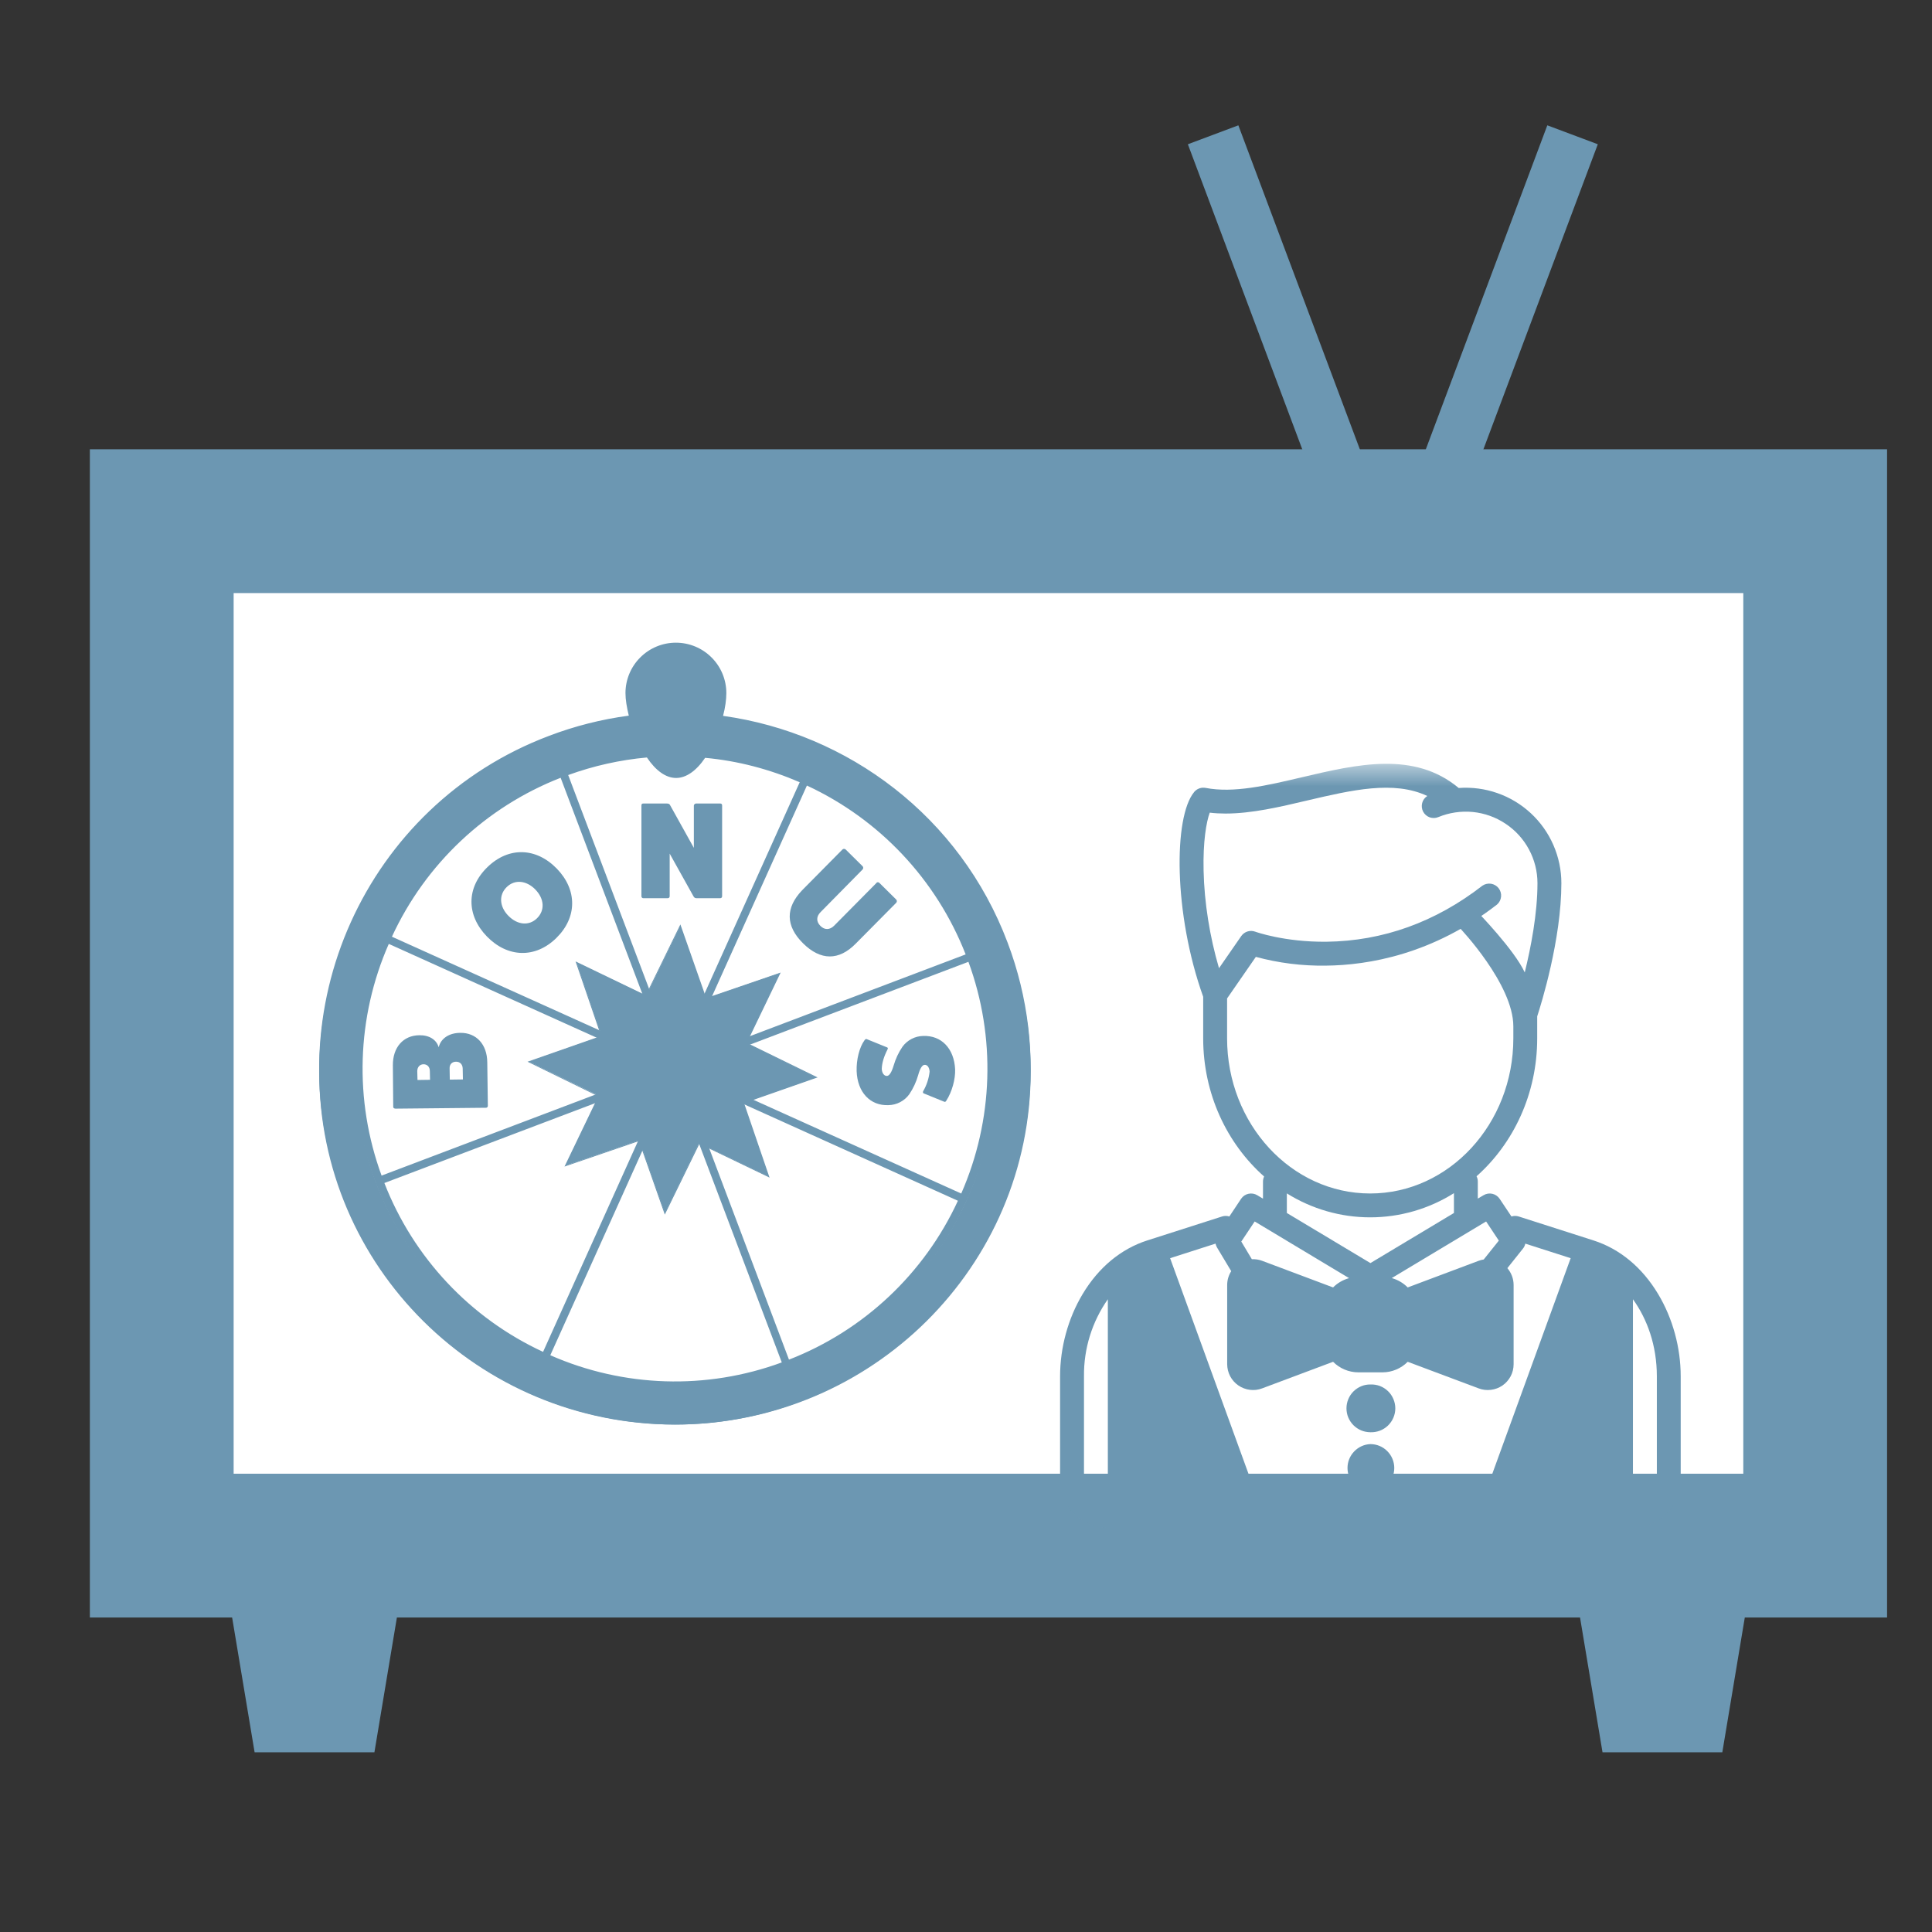
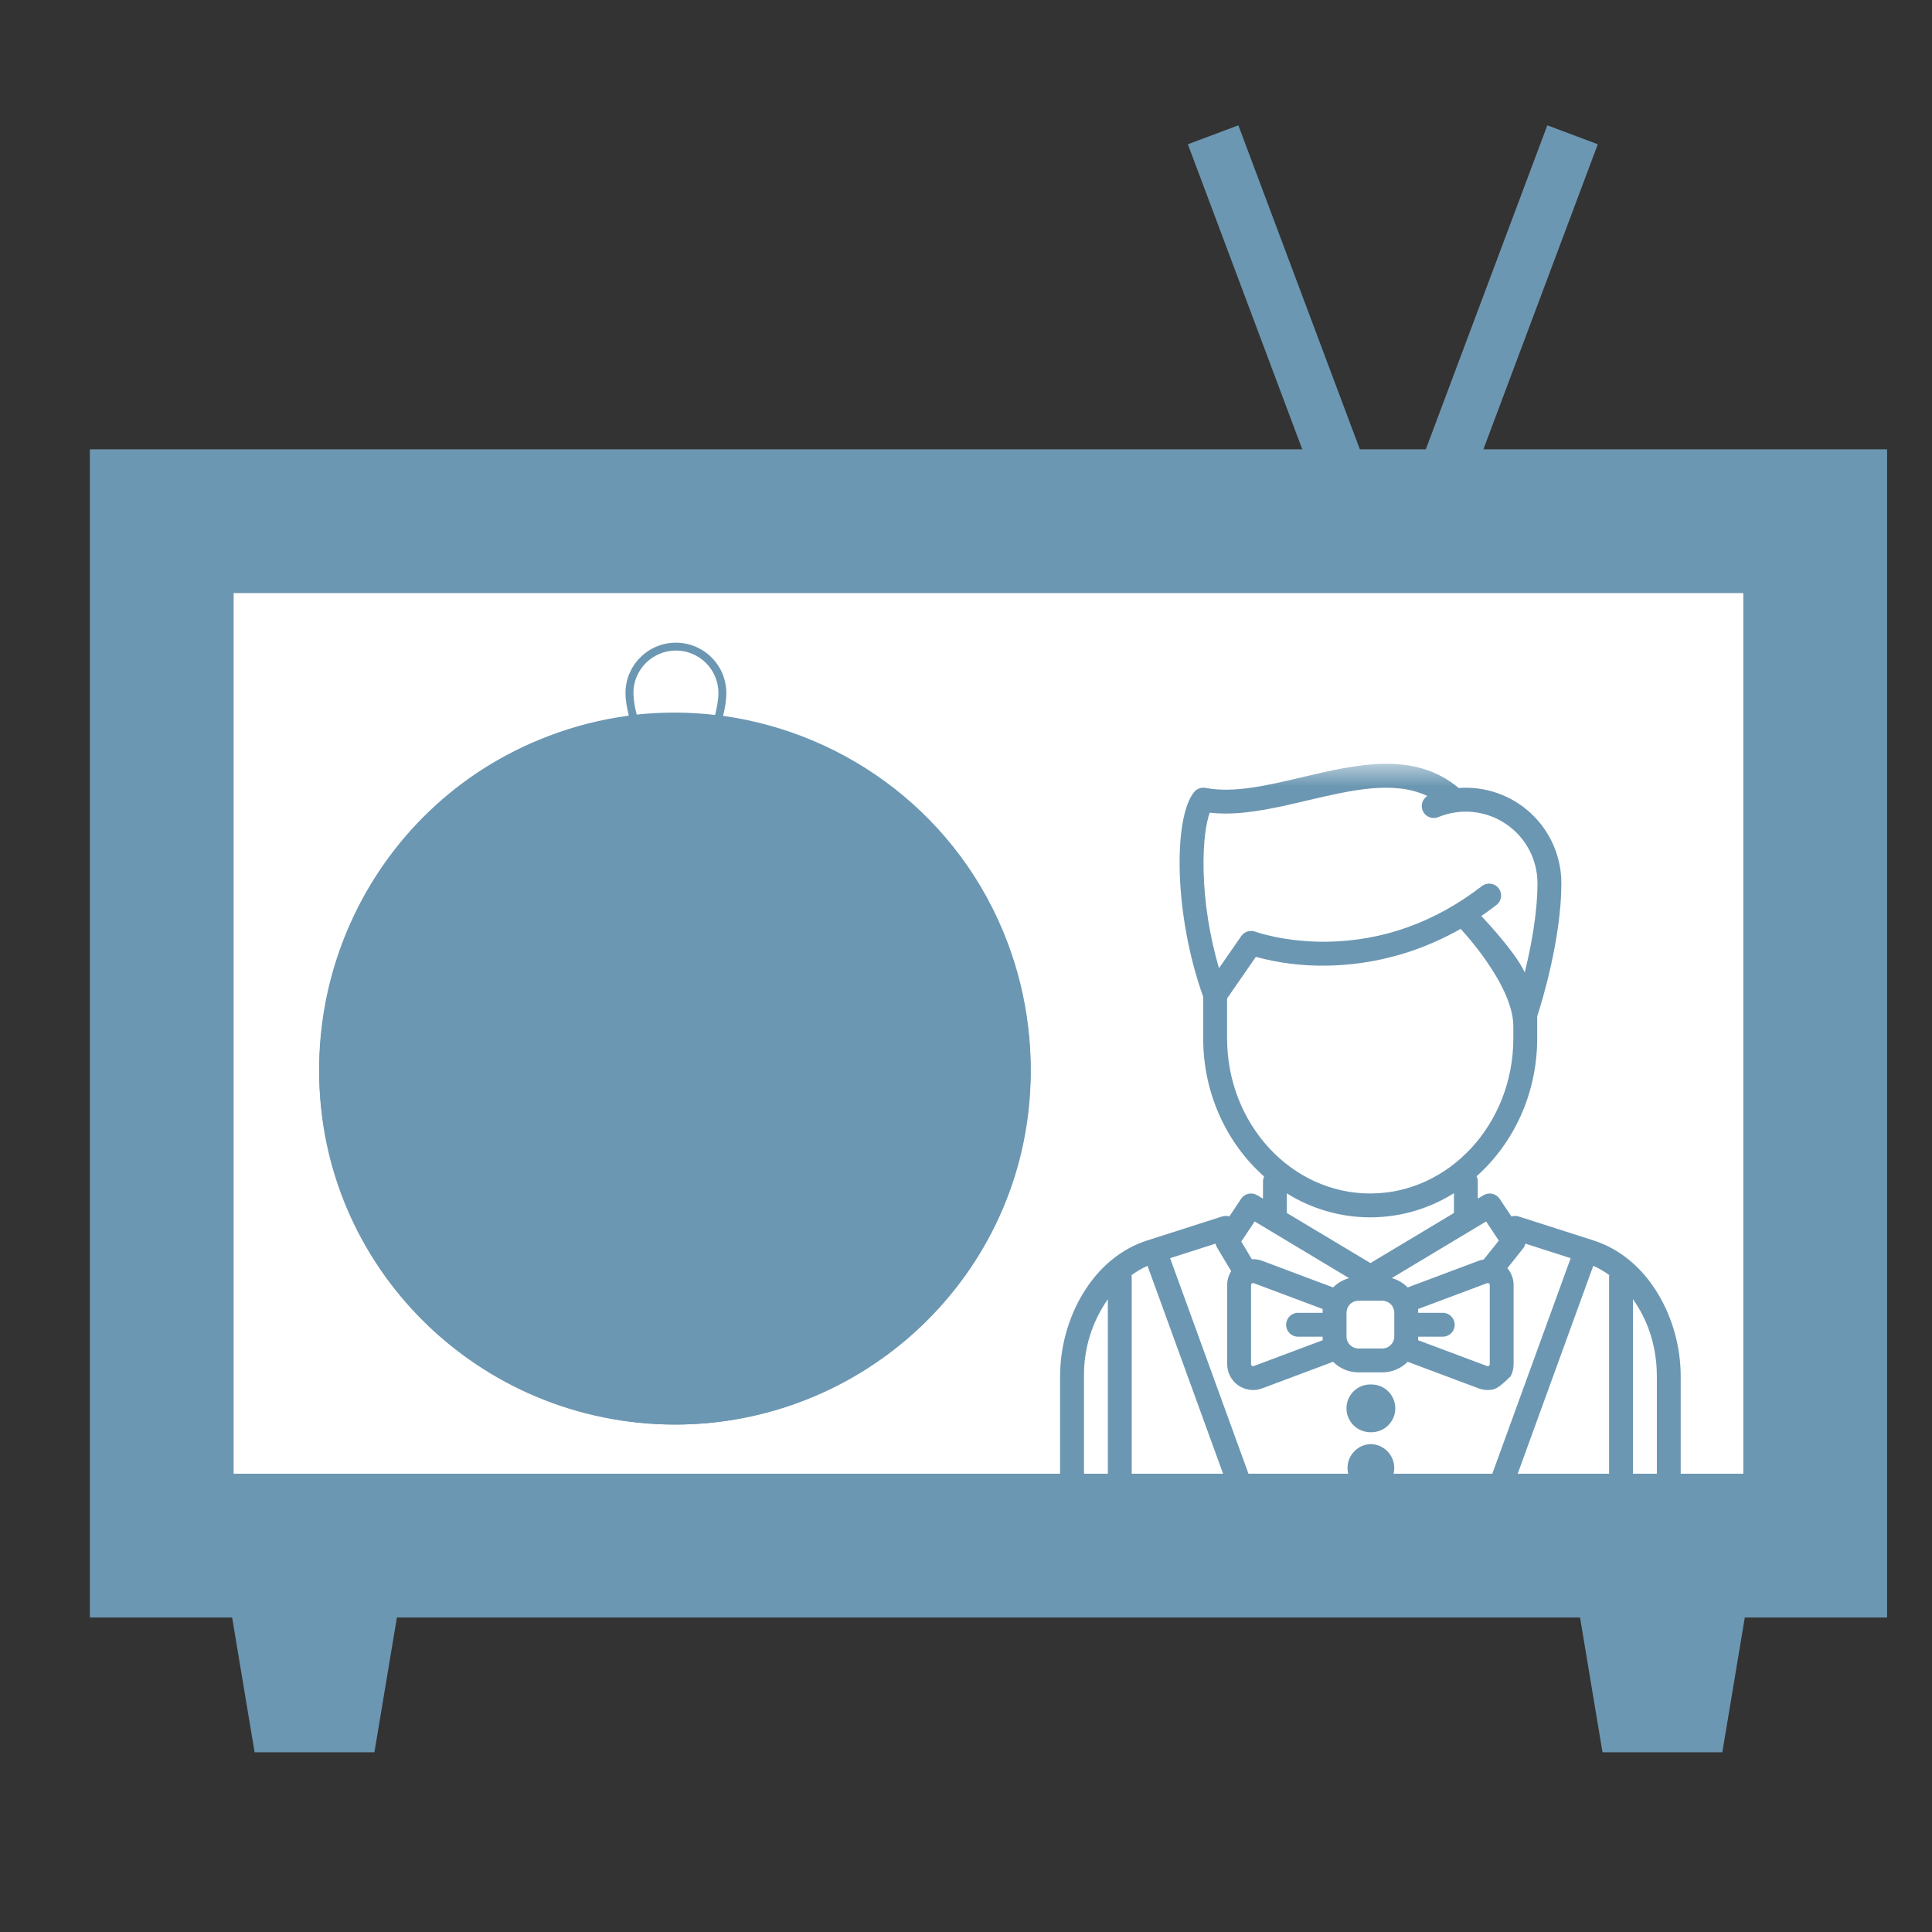
<svg xmlns="http://www.w3.org/2000/svg" width="43" height="43" viewBox="0 0 43 43" fill="none">
  <rect x="0" y="0" width="43" height="43" fill="#333333" stroke="none" />
  <path d="M5.708 35.6L6.175 38.4H7.825L8.292 35.6H5.708ZM35.708 35.6L36.175 38.4H37.825L38.292 35.6H35.708Z" fill="#6C97B2" stroke="#6C97B2" stroke-width="1.2" />
  <path d="M35 3L32 11H30L27 3" stroke="#6C97B2" stroke-width="1.2" />
  <path d="M2.6 10.6H41.4V35.4H2.6V10.6Z" fill="#6C97B2" stroke="#6C97B2" stroke-width="1.2" />
  <path d="M4.6 12.6H39.4V33.4H4.6V12.6Z" fill="white" stroke="#6C97B2" stroke-width="1.2" />
  <mask id="mask0_88_1336" style="mask-type:luminance" maskUnits="userSpaceOnUse" x="22" y="17" width="17" height="17">
    <path d="M39 17H22V34H39V17Z" fill="white" />
  </mask>
  <g mask="url(#mask0_88_1336)">
-     <path d="M27.65 30.813V28.222L29.5 29.085V29.949L27.65 30.813ZM29.82 28.866H31.182V30.079H29.82V28.866ZM24.883 28.294V32.92H27.658L25.778 27.924L24.883 28.294ZM36.324 28.294V32.92H33.55L35.43 27.924L36.324 28.294ZM33.228 30.813V28.222L31.378 29.085V29.949L33.228 30.813Z" fill="#6C97B2" />
-     <path d="M24.094 28.805C24.45 28.209 24.949 27.795 25.537 27.607L27.199 27.075C27.252 27.058 27.309 27.058 27.361 27.075L27.623 26.681C27.661 26.624 27.72 26.584 27.786 26.57C27.853 26.555 27.923 26.566 27.981 26.601L28.11 26.678V26.298C28.11 26.257 28.12 26.218 28.135 26.185C27.308 25.453 26.779 24.346 26.779 23.11V22.185C26.114 20.325 26.121 18.185 26.575 17.632L26.578 17.628L26.58 17.625C26.585 17.62 26.59 17.614 26.595 17.609L26.605 17.599L26.615 17.592C26.619 17.589 26.624 17.585 26.628 17.582L26.635 17.576C26.64 17.573 26.645 17.57 26.65 17.567L26.657 17.563C26.662 17.561 26.667 17.558 26.672 17.556L26.68 17.552L26.694 17.547L26.704 17.543C26.713 17.541 26.721 17.538 26.73 17.537L26.741 17.535L26.756 17.533H26.768L26.781 17.532H26.797L26.807 17.533L26.831 17.536H26.833C27.453 17.657 28.193 17.484 28.973 17.3C30.204 17.01 31.476 16.711 32.466 17.538C32.758 17.517 33.051 17.555 33.327 17.652C33.603 17.748 33.856 17.901 34.07 18.099C34.285 18.298 34.456 18.539 34.573 18.807C34.69 19.075 34.751 19.364 34.751 19.656C34.751 20.908 34.301 22.352 34.213 22.621V23.11C34.213 24.343 33.687 25.448 32.863 26.18C32.882 26.216 32.891 26.257 32.891 26.297V26.677L33.02 26.601C33.079 26.566 33.148 26.555 33.215 26.57C33.281 26.585 33.339 26.625 33.377 26.681L33.64 27.075C33.693 27.058 33.75 27.058 33.802 27.075L35.463 27.607C36.052 27.795 36.551 28.209 36.907 28.805C37.229 29.343 37.407 29.992 37.407 30.632V32.937C37.407 33.523 36.93 34 36.344 34H24.657C24.375 34 24.105 33.888 23.906 33.688C23.707 33.489 23.595 33.219 23.594 32.937V30.632C23.594 29.992 23.772 29.343 24.094 28.805ZM32.971 33.469L34.958 28.003L33.948 27.679C33.94 27.72 33.922 27.759 33.895 27.791L33.549 28.225C33.637 28.328 33.688 28.461 33.688 28.6V30.363C33.688 30.456 33.666 30.548 33.623 30.63C33.579 30.712 33.517 30.783 33.441 30.836C33.364 30.889 33.276 30.922 33.184 30.933C33.092 30.945 32.998 30.934 32.911 30.901L31.331 30.309C31.257 30.384 31.169 30.443 31.072 30.483C30.975 30.524 30.871 30.544 30.766 30.544H30.235C30.015 30.544 29.815 30.454 29.67 30.309L28.09 30.901C28.003 30.934 27.91 30.945 27.818 30.933C27.726 30.921 27.638 30.888 27.561 30.835C27.485 30.782 27.423 30.712 27.379 30.63C27.336 30.547 27.314 30.456 27.313 30.363V28.6C27.313 28.49 27.345 28.383 27.403 28.292L27.085 27.762C27.07 27.736 27.06 27.708 27.054 27.679L26.043 28.003L28.03 33.469H32.971ZM35.816 28.379C35.706 28.298 35.587 28.229 35.461 28.173L33.536 33.469H35.813V28.422C35.813 28.408 35.814 28.393 35.816 28.379ZM31.563 29.216V29.219H32.094C32.13 29.217 32.167 29.222 32.201 29.235C32.235 29.247 32.266 29.266 32.293 29.291C32.319 29.316 32.34 29.346 32.355 29.379C32.369 29.413 32.377 29.448 32.377 29.485C32.377 29.521 32.369 29.557 32.355 29.59C32.34 29.624 32.319 29.654 32.293 29.678C32.266 29.703 32.235 29.723 32.201 29.735C32.167 29.747 32.13 29.752 32.094 29.75H31.563V29.829L33.097 30.404C33.104 30.407 33.111 30.408 33.118 30.407C33.125 30.406 33.132 30.403 33.137 30.399C33.143 30.395 33.148 30.39 33.152 30.384C33.156 30.378 33.157 30.37 33.157 30.363V28.6C33.157 28.593 33.156 28.586 33.152 28.58C33.148 28.573 33.143 28.568 33.137 28.564C33.132 28.56 33.125 28.557 33.118 28.557C33.111 28.556 33.104 28.557 33.097 28.559L31.563 29.134V29.216ZM30.766 28.95H30.235C30.165 28.95 30.097 28.978 30.047 29.028C29.997 29.078 29.969 29.146 29.969 29.216V29.747C29.969 29.893 30.089 30.013 30.235 30.013H30.766C30.913 30.013 31.032 29.893 31.032 29.747V29.216C31.032 29.146 31.004 29.078 30.954 29.028C30.904 28.978 30.837 28.95 30.766 28.95ZM27.904 28.559C27.898 28.557 27.891 28.556 27.884 28.557C27.877 28.557 27.87 28.56 27.864 28.564C27.858 28.568 27.853 28.573 27.849 28.58C27.846 28.586 27.844 28.593 27.844 28.6V30.363C27.844 30.378 27.851 30.39 27.864 30.399C27.876 30.408 27.889 30.409 27.904 30.404L29.438 29.829V29.75H28.907C28.871 29.752 28.835 29.747 28.8 29.735C28.766 29.723 28.735 29.703 28.709 29.678C28.682 29.654 28.661 29.624 28.647 29.59C28.632 29.557 28.625 29.521 28.625 29.485C28.625 29.448 28.632 29.413 28.647 29.379C28.661 29.346 28.682 29.316 28.709 29.291C28.735 29.266 28.766 29.247 28.8 29.235C28.835 29.222 28.871 29.217 28.907 29.219H29.438V29.134L27.904 28.559ZM25.54 28.173C25.42 28.227 25.3 28.296 25.185 28.38C25.187 28.394 25.188 28.408 25.188 28.422V33.469H27.465L25.54 28.173ZM27.925 27.186L27.627 27.633L27.862 28.026C27.94 28.022 28.017 28.034 28.09 28.061L29.67 28.654C29.769 28.555 29.892 28.484 30.026 28.447L27.925 27.186ZM33.682 23.11V22.844C33.682 21.904 32.495 20.659 32.489 20.652C32.445 20.6 32.423 20.533 32.427 20.465C32.431 20.397 32.46 20.333 32.51 20.287C32.56 20.24 32.625 20.214 32.693 20.214C32.762 20.215 32.827 20.241 32.876 20.288C32.896 20.309 33.705 21.142 33.936 21.643C34.074 21.083 34.219 20.33 34.219 19.657C34.219 19.395 34.154 19.137 34.03 18.906C33.906 18.675 33.727 18.478 33.508 18.333C33.29 18.187 33.04 18.098 32.779 18.072C32.518 18.047 32.255 18.086 32.012 18.186C31.951 18.212 31.882 18.213 31.819 18.191C31.757 18.168 31.705 18.123 31.674 18.064C31.643 18.005 31.636 17.936 31.653 17.872C31.67 17.807 31.711 17.752 31.767 17.716C31.022 17.364 30.081 17.585 29.095 17.816C28.486 17.96 27.861 18.107 27.275 18.107C27.157 18.107 27.04 18.101 26.925 18.087C26.849 18.294 26.773 18.727 26.788 19.38C26.804 20.09 26.924 20.843 27.131 21.549L27.626 20.834C27.696 20.734 27.823 20.694 27.937 20.736C27.943 20.738 28.583 20.97 29.525 20.96C30.779 20.944 31.946 20.525 32.994 19.712C33.05 19.674 33.119 19.659 33.186 19.669C33.253 19.68 33.313 19.715 33.355 19.769C33.396 19.823 33.416 19.89 33.409 19.958C33.402 20.025 33.37 20.088 33.319 20.132C31.889 21.242 30.456 21.483 29.507 21.492C28.982 21.5 28.458 21.434 27.951 21.297L27.311 22.222V23.11C27.311 25.014 28.74 26.563 30.496 26.563C32.253 26.563 33.682 25.013 33.682 23.11ZM32.36 26.556C31.802 26.907 31.156 27.094 30.496 27.094C29.84 27.094 29.198 26.909 28.641 26.561V26.997L30.501 28.112L32.36 26.997V26.556ZM33.076 27.186L30.976 28.446C31.112 28.484 31.234 28.556 31.331 28.654L32.911 28.061C32.947 28.048 32.985 28.038 33.023 28.032L33.359 27.612L33.076 27.186ZM36.876 32.938V30.632C36.876 29.942 36.66 29.356 36.344 28.917V33.469C36.485 33.469 36.62 33.413 36.72 33.313C36.819 33.213 36.875 33.078 36.875 32.937L36.876 32.938ZM24.126 32.938C24.126 33.23 24.364 33.468 24.657 33.468V28.917C24.305 29.419 24.119 30.019 24.126 30.632V32.938Z" fill="#6C97B2" />
+     <path d="M24.094 28.805C24.45 28.209 24.949 27.795 25.537 27.607L27.199 27.075C27.252 27.058 27.309 27.058 27.361 27.075L27.623 26.681C27.661 26.624 27.72 26.584 27.786 26.57C27.853 26.555 27.923 26.566 27.981 26.601L28.11 26.678V26.298C28.11 26.257 28.12 26.218 28.135 26.185C27.308 25.453 26.779 24.346 26.779 23.11V22.185C26.114 20.325 26.121 18.185 26.575 17.632L26.578 17.628L26.58 17.625C26.585 17.62 26.59 17.614 26.595 17.609L26.605 17.599L26.615 17.592C26.619 17.589 26.624 17.585 26.628 17.582L26.635 17.576C26.64 17.573 26.645 17.57 26.65 17.567L26.657 17.563C26.662 17.561 26.667 17.558 26.672 17.556L26.68 17.552L26.694 17.547L26.704 17.543C26.713 17.541 26.721 17.538 26.73 17.537L26.741 17.535L26.756 17.533H26.768L26.781 17.532H26.797L26.807 17.533L26.831 17.536H26.833C27.453 17.657 28.193 17.484 28.973 17.3C30.204 17.01 31.476 16.711 32.466 17.538C32.758 17.517 33.051 17.555 33.327 17.652C33.603 17.748 33.856 17.901 34.07 18.099C34.285 18.298 34.456 18.539 34.573 18.807C34.69 19.075 34.751 19.364 34.751 19.656C34.751 20.908 34.301 22.352 34.213 22.621V23.11C34.213 24.343 33.687 25.448 32.863 26.18C32.882 26.216 32.891 26.257 32.891 26.297V26.677L33.02 26.601C33.079 26.566 33.148 26.555 33.215 26.57C33.281 26.585 33.339 26.625 33.377 26.681L33.64 27.075C33.693 27.058 33.75 27.058 33.802 27.075L35.463 27.607C36.052 27.795 36.551 28.209 36.907 28.805C37.229 29.343 37.407 29.992 37.407 30.632V32.937C37.407 33.523 36.93 34 36.344 34H24.657C24.375 34 24.105 33.888 23.906 33.688C23.707 33.489 23.595 33.219 23.594 32.937V30.632C23.594 29.992 23.772 29.343 24.094 28.805ZM32.971 33.469L34.958 28.003L33.948 27.679C33.94 27.72 33.922 27.759 33.895 27.791L33.549 28.225C33.637 28.328 33.688 28.461 33.688 28.6V30.363C33.688 30.456 33.666 30.548 33.623 30.63C33.364 30.889 33.276 30.922 33.184 30.933C33.092 30.945 32.998 30.934 32.911 30.901L31.331 30.309C31.257 30.384 31.169 30.443 31.072 30.483C30.975 30.524 30.871 30.544 30.766 30.544H30.235C30.015 30.544 29.815 30.454 29.67 30.309L28.09 30.901C28.003 30.934 27.91 30.945 27.818 30.933C27.726 30.921 27.638 30.888 27.561 30.835C27.485 30.782 27.423 30.712 27.379 30.63C27.336 30.547 27.314 30.456 27.313 30.363V28.6C27.313 28.49 27.345 28.383 27.403 28.292L27.085 27.762C27.07 27.736 27.06 27.708 27.054 27.679L26.043 28.003L28.03 33.469H32.971ZM35.816 28.379C35.706 28.298 35.587 28.229 35.461 28.173L33.536 33.469H35.813V28.422C35.813 28.408 35.814 28.393 35.816 28.379ZM31.563 29.216V29.219H32.094C32.13 29.217 32.167 29.222 32.201 29.235C32.235 29.247 32.266 29.266 32.293 29.291C32.319 29.316 32.34 29.346 32.355 29.379C32.369 29.413 32.377 29.448 32.377 29.485C32.377 29.521 32.369 29.557 32.355 29.59C32.34 29.624 32.319 29.654 32.293 29.678C32.266 29.703 32.235 29.723 32.201 29.735C32.167 29.747 32.13 29.752 32.094 29.75H31.563V29.829L33.097 30.404C33.104 30.407 33.111 30.408 33.118 30.407C33.125 30.406 33.132 30.403 33.137 30.399C33.143 30.395 33.148 30.39 33.152 30.384C33.156 30.378 33.157 30.37 33.157 30.363V28.6C33.157 28.593 33.156 28.586 33.152 28.58C33.148 28.573 33.143 28.568 33.137 28.564C33.132 28.56 33.125 28.557 33.118 28.557C33.111 28.556 33.104 28.557 33.097 28.559L31.563 29.134V29.216ZM30.766 28.95H30.235C30.165 28.95 30.097 28.978 30.047 29.028C29.997 29.078 29.969 29.146 29.969 29.216V29.747C29.969 29.893 30.089 30.013 30.235 30.013H30.766C30.913 30.013 31.032 29.893 31.032 29.747V29.216C31.032 29.146 31.004 29.078 30.954 29.028C30.904 28.978 30.837 28.95 30.766 28.95ZM27.904 28.559C27.898 28.557 27.891 28.556 27.884 28.557C27.877 28.557 27.87 28.56 27.864 28.564C27.858 28.568 27.853 28.573 27.849 28.58C27.846 28.586 27.844 28.593 27.844 28.6V30.363C27.844 30.378 27.851 30.39 27.864 30.399C27.876 30.408 27.889 30.409 27.904 30.404L29.438 29.829V29.75H28.907C28.871 29.752 28.835 29.747 28.8 29.735C28.766 29.723 28.735 29.703 28.709 29.678C28.682 29.654 28.661 29.624 28.647 29.59C28.632 29.557 28.625 29.521 28.625 29.485C28.625 29.448 28.632 29.413 28.647 29.379C28.661 29.346 28.682 29.316 28.709 29.291C28.735 29.266 28.766 29.247 28.8 29.235C28.835 29.222 28.871 29.217 28.907 29.219H29.438V29.134L27.904 28.559ZM25.54 28.173C25.42 28.227 25.3 28.296 25.185 28.38C25.187 28.394 25.188 28.408 25.188 28.422V33.469H27.465L25.54 28.173ZM27.925 27.186L27.627 27.633L27.862 28.026C27.94 28.022 28.017 28.034 28.09 28.061L29.67 28.654C29.769 28.555 29.892 28.484 30.026 28.447L27.925 27.186ZM33.682 23.11V22.844C33.682 21.904 32.495 20.659 32.489 20.652C32.445 20.6 32.423 20.533 32.427 20.465C32.431 20.397 32.46 20.333 32.51 20.287C32.56 20.24 32.625 20.214 32.693 20.214C32.762 20.215 32.827 20.241 32.876 20.288C32.896 20.309 33.705 21.142 33.936 21.643C34.074 21.083 34.219 20.33 34.219 19.657C34.219 19.395 34.154 19.137 34.03 18.906C33.906 18.675 33.727 18.478 33.508 18.333C33.29 18.187 33.04 18.098 32.779 18.072C32.518 18.047 32.255 18.086 32.012 18.186C31.951 18.212 31.882 18.213 31.819 18.191C31.757 18.168 31.705 18.123 31.674 18.064C31.643 18.005 31.636 17.936 31.653 17.872C31.67 17.807 31.711 17.752 31.767 17.716C31.022 17.364 30.081 17.585 29.095 17.816C28.486 17.96 27.861 18.107 27.275 18.107C27.157 18.107 27.04 18.101 26.925 18.087C26.849 18.294 26.773 18.727 26.788 19.38C26.804 20.09 26.924 20.843 27.131 21.549L27.626 20.834C27.696 20.734 27.823 20.694 27.937 20.736C27.943 20.738 28.583 20.97 29.525 20.96C30.779 20.944 31.946 20.525 32.994 19.712C33.05 19.674 33.119 19.659 33.186 19.669C33.253 19.68 33.313 19.715 33.355 19.769C33.396 19.823 33.416 19.89 33.409 19.958C33.402 20.025 33.37 20.088 33.319 20.132C31.889 21.242 30.456 21.483 29.507 21.492C28.982 21.5 28.458 21.434 27.951 21.297L27.311 22.222V23.11C27.311 25.014 28.74 26.563 30.496 26.563C32.253 26.563 33.682 25.013 33.682 23.11ZM32.36 26.556C31.802 26.907 31.156 27.094 30.496 27.094C29.84 27.094 29.198 26.909 28.641 26.561V26.997L30.501 28.112L32.36 26.997V26.556ZM33.076 27.186L30.976 28.446C31.112 28.484 31.234 28.556 31.331 28.654L32.911 28.061C32.947 28.048 32.985 28.038 33.023 28.032L33.359 27.612L33.076 27.186ZM36.876 32.938V30.632C36.876 29.942 36.66 29.356 36.344 28.917V33.469C36.485 33.469 36.62 33.413 36.72 33.313C36.819 33.213 36.875 33.078 36.875 32.937L36.876 32.938ZM24.126 32.938C24.126 33.23 24.364 33.468 24.657 33.468V28.917C24.305 29.419 24.119 30.019 24.126 30.632V32.938Z" fill="#6C97B2" />
    <path d="M30.5 30.814C30.572 30.811 30.644 30.822 30.711 30.847C30.778 30.873 30.839 30.911 30.891 30.961C30.943 31.011 30.984 31.07 31.012 31.137C31.04 31.203 31.055 31.274 31.055 31.346C31.055 31.417 31.04 31.488 31.012 31.554C30.984 31.62 30.942 31.68 30.89 31.73C30.838 31.779 30.777 31.818 30.71 31.843C30.643 31.868 30.571 31.88 30.499 31.877C30.429 31.876 30.36 31.863 30.296 31.836C30.231 31.809 30.173 31.77 30.123 31.72C30.074 31.671 30.035 31.612 30.008 31.548C29.981 31.483 29.968 31.414 29.968 31.344C29.968 31.274 29.982 31.205 30.009 31.14C30.035 31.076 30.075 31.017 30.124 30.968C30.173 30.919 30.232 30.88 30.297 30.853C30.361 30.826 30.43 30.813 30.5 30.814ZM30.5 32.141C30.641 32.141 30.777 32.197 30.876 32.297C30.976 32.397 31.032 32.532 31.032 32.673C31.032 32.814 30.976 32.949 30.876 33.049C30.776 33.149 30.64 33.205 30.499 33.205C30.362 33.198 30.233 33.14 30.138 33.041C30.044 32.941 29.991 32.81 29.991 32.672C29.991 32.535 30.044 32.404 30.139 32.305C30.234 32.206 30.363 32.146 30.5 32.141Z" fill="#6C97B2" />
  </g>
  <path d="M15.022 31.706C19.395 31.706 22.94 28.19 22.94 23.853C22.94 19.516 19.395 16 15.022 16C10.649 16 7.104 19.516 7.104 23.853C7.104 28.19 10.649 31.706 15.022 31.706Z" fill="#6C97B2" />
-   <path d="M15.021 30.893C18.942 30.893 22.121 27.741 22.121 23.852C22.121 19.964 18.942 16.811 15.021 16.811C11.1 16.811 7.921 19.964 7.921 23.852C7.921 27.741 11.1 30.893 15.021 30.893Z" fill="white" />
  <path fill-rule="evenodd" clip-rule="evenodd" d="M8.826 28.721C9.57 29.651 10.514 30.402 11.587 30.919C12.66 31.435 13.836 31.704 15.027 31.706C15.957 31.706 16.903 31.541 17.82 31.191C19.177 30.68 20.367 29.802 21.256 28.655L21.273 28.632L21.488 28.355C22.236 27.296 22.713 26.07 22.876 24.784C23.04 23.498 22.885 22.192 22.426 20.979C21.369 18.172 18.872 16.319 16.093 15.933C16.142 15.747 16.166 15.57 16.166 15.426C16.166 15.129 16.048 14.843 15.837 14.633C15.627 14.422 15.341 14.304 15.043 14.304C14.746 14.304 14.46 14.422 14.25 14.633C14.039 14.843 13.921 15.129 13.921 15.426C13.921 15.57 13.95 15.743 13.995 15.928C13.387 16.009 12.791 16.16 12.219 16.378C8.135 17.92 6.07 22.501 7.617 26.592C7.866 27.249 8.201 27.871 8.612 28.441L8.826 28.721ZM15.044 14.479C15.566 14.479 15.99 14.903 15.99 15.426C15.99 15.562 15.96 15.731 15.916 15.912C15.336 15.846 14.752 15.843 14.172 15.904C14.128 15.747 14.103 15.585 14.098 15.422C14.098 14.903 14.522 14.479 15.044 14.479ZM14.793 23.778L8.493 26.165C7.878 24.49 7.935 22.642 8.653 21.008L14.793 23.778ZM8.723 20.848C9.47 19.228 10.816 17.96 12.478 17.311L14.863 23.617L8.723 20.848ZM14.855 23.943L12.087 30.088C10.468 29.339 9.202 27.992 8.555 26.33L14.855 23.943ZM15.015 24.017L17.4 30.323C15.726 30.939 13.88 30.881 12.248 30.163L15.015 24.017ZM15.18 23.955L21.32 26.725C20.572 28.346 19.224 29.614 17.56 30.261L15.18 23.955ZM15.254 23.795L21.554 21.407C22.169 23.082 22.111 24.93 21.394 26.564L15.254 23.795ZM15.192 23.63L17.959 17.484C19.577 18.235 20.843 19.581 21.492 21.242L15.192 23.63ZM15.032 23.555L12.646 17.25C13.21 17.045 13.799 16.913 14.398 16.859C14.596 17.155 14.822 17.315 15.048 17.315C15.27 17.315 15.496 17.159 15.694 16.867C16.422 16.933 17.133 17.122 17.799 17.41L15.032 23.555ZM14.6 16.842C14.896 16.825 15.192 16.826 15.488 16.846C15.352 17.023 15.2 17.138 15.044 17.138C14.888 17.138 14.735 17.019 14.6 16.842ZM15.603 16.677C15.231 16.647 14.857 16.646 14.485 16.673C14.39 16.511 14.311 16.34 14.25 16.163C14.505 16.138 14.76 16.122 15.015 16.122C15.291 16.122 15.566 16.138 15.838 16.167C15.775 16.344 15.697 16.515 15.603 16.677ZM12.313 16.62C12.88 16.406 13.471 16.259 14.073 16.183C14.118 16.319 14.172 16.455 14.233 16.579C14.254 16.616 14.271 16.653 14.291 16.689C13.691 16.752 13.091 16.891 12.498 17.114C11.621 17.444 10.819 17.945 10.137 18.587C9.455 19.229 8.908 20 8.526 20.855C8.139 21.709 7.924 22.631 7.895 23.567C7.866 24.504 8.023 25.437 8.357 26.313C8.685 27.19 9.184 27.993 9.825 28.676C10.466 29.359 11.236 29.907 12.091 30.29C12.944 30.677 13.864 30.892 14.8 30.921C15.736 30.949 16.669 30.792 17.544 30.458C19.324 29.783 20.735 28.458 21.517 26.721C21.904 25.868 22.118 24.946 22.147 24.009C22.176 23.072 22.019 22.139 21.685 21.263C21.219 20.032 20.422 18.954 19.381 18.148C18.34 17.342 17.096 16.84 15.788 16.698C15.876 16.536 15.951 16.367 16.01 16.192C17.383 16.372 18.682 16.921 19.769 17.78C20.855 18.64 21.688 19.778 22.179 21.073C23.672 25.025 21.677 29.453 17.729 30.952C13.781 32.446 9.356 30.45 7.859 26.498C6.371 22.547 8.365 18.114 12.313 16.62Z" fill="#6C97B2" />
  <path fill-rule="evenodd" clip-rule="evenodd" d="M15.405 22.913L15.681 22.333L17.181 21.814L16.474 23.284L15.932 23.498L15.405 22.913ZM14.53 24.7L14.259 25.28L12.758 25.794L13.461 24.329L14.008 24.115L14.53 24.7ZM15.862 24.243L16.442 24.519L16.956 26.021L15.492 25.313L15.278 24.77L15.862 24.243ZM14.078 23.366L13.498 23.094L12.98 21.592L14.448 22.3L14.661 22.843L14.078 23.366Z" fill="#6C97B2" />
  <path fill-rule="evenodd" clip-rule="evenodd" d="M15.907 23.486L16.512 23.267L17.939 23.963L16.405 24.503L15.866 24.268L15.907 23.486ZM14.028 24.128L13.424 24.346L12.001 23.646L13.535 23.106L14.069 23.341L14.029 24.128H14.028ZM15.29 24.75L15.508 25.35L14.809 26.778L14.271 25.243L14.505 24.703L15.29 24.75ZM14.65 22.864L14.432 22.259L15.127 20.835L15.665 22.37L15.431 22.905L14.65 22.864Z" fill="#6C97B2" />
  <path d="M14.975 24.778C15.103 24.778 15.23 24.753 15.348 24.704C15.466 24.655 15.574 24.583 15.664 24.492C15.755 24.402 15.827 24.294 15.876 24.176C15.924 24.058 15.95 23.931 15.95 23.803C15.95 23.675 15.924 23.548 15.875 23.43C15.826 23.311 15.754 23.204 15.664 23.113C15.573 23.023 15.466 22.951 15.347 22.902C15.229 22.853 15.102 22.828 14.974 22.828C14.715 22.828 14.467 22.931 14.285 23.114C14.102 23.297 13.999 23.544 13.999 23.803C13.999 24.062 14.102 24.31 14.285 24.493C14.467 24.675 14.715 24.778 14.974 24.778H14.975Z" fill="#6C97B2" />
  <path fill-rule="evenodd" clip-rule="evenodd" d="M18.164 23.98L16.605 23.213L17.35 21.662L15.709 22.226L15.141 20.604L14.381 22.163L12.831 21.419L13.394 23.061L11.774 23.63L13.332 24.39L12.588 25.942L14.228 25.378L14.796 27L15.556 25.441L17.107 26.186L16.544 24.547L18.164 23.98ZM16.412 24.407L15.96 24.192C16.038 23.991 16.058 23.768 16.009 23.559L16.511 23.361L17.707 23.947L16.412 24.407ZM15.565 24.46C15.39 24.617 15.161 24.698 14.926 24.685C14.692 24.673 14.472 24.568 14.315 24.395C14.159 24.219 14.078 23.99 14.091 23.755C14.103 23.521 14.207 23.301 14.381 23.143C14.543 22.997 14.754 22.917 14.973 22.918C15.097 22.917 15.22 22.943 15.333 22.993C15.447 23.044 15.548 23.117 15.631 23.209C15.96 23.572 15.931 24.131 15.565 24.459V24.46ZM15.745 22.402L17.008 21.971L16.412 23.213L15.943 23.383C15.899 23.277 15.838 23.18 15.763 23.095C15.695 23.02 15.618 22.955 15.533 22.901L15.746 22.402H15.745ZM15.113 21.061L15.569 22.36L15.359 22.811C15.157 22.733 14.936 22.719 14.726 22.77L14.529 22.262L15.113 21.061ZM13.13 21.765L14.372 22.361L14.541 22.831C14.344 22.919 14.178 23.063 14.064 23.247L13.562 23.023L13.13 21.765ZM12.226 23.663L13.526 23.206L13.982 23.419C13.904 23.619 13.89 23.838 13.941 24.046L13.427 24.247L12.226 23.663ZM14.187 25.209L12.925 25.645L13.521 24.402L14.002 24.23C14.088 24.424 14.229 24.587 14.409 24.7L14.187 25.209ZM14.825 26.552L14.368 25.252L14.586 24.79C14.785 24.868 15.003 24.884 15.211 24.835L15.413 25.349L14.825 26.552ZM15.565 25.252L15.392 24.777C15.495 24.733 15.594 24.671 15.684 24.593C15.758 24.526 15.82 24.448 15.874 24.369L16.371 24.588L16.803 25.852L15.565 25.252Z" fill="#6C97B2" />
  <path fill-rule="evenodd" clip-rule="evenodd" d="M14.797 27.034L14.221 25.396L12.564 25.964L13.316 24.4L11.741 23.63L11.766 23.622L13.378 23.058L12.81 21.398L14.373 22.152L15.143 20.575L15.718 22.214L17.375 21.646L16.622 23.21L18.198 23.98L18.173 23.988L16.561 24.552L17.128 26.211L17.104 26.198L15.566 25.458L14.796 27.034H14.797ZM14.233 25.371L14.237 25.383L14.797 26.98L15.553 25.433L17.087 26.169L16.527 24.539L18.136 23.975L16.59 23.218L16.594 23.21L17.326 21.683L15.697 22.243L15.693 22.23L15.133 20.633L14.377 22.181L12.847 21.444L13.407 23.074L11.799 23.638L13.345 24.395L13.341 24.404L12.609 25.931L14.233 25.371ZM14.821 26.581L14.357 25.251L14.579 24.774L14.587 24.778C14.783 24.857 14.998 24.874 15.204 24.828L15.212 24.823L15.418 25.35L15.414 25.354L14.821 26.581ZM14.381 25.251L14.825 26.523L15.397 25.35L15.2 24.848C14.997 24.894 14.784 24.877 14.591 24.798L14.381 25.251ZM16.824 25.873L15.557 25.26L15.381 24.77L15.389 24.766C15.496 24.722 15.593 24.659 15.677 24.58C15.747 24.519 15.808 24.44 15.862 24.358L15.866 24.35L16.38 24.576V24.58L16.824 25.873ZM15.574 25.243L16.787 25.828L16.364 24.593L15.878 24.379C15.765 24.556 15.602 24.695 15.409 24.778L15.574 25.243ZM12.905 25.663L13.514 24.395H13.518L14.008 24.218L14.011 24.227C14.097 24.421 14.239 24.584 14.418 24.696L14.427 24.7L14.197 25.223H14.192L12.905 25.663ZM13.53 24.412L12.946 25.626L14.18 25.202L14.398 24.704C14.316 24.653 14.242 24.59 14.176 24.519C14.103 24.436 14.042 24.343 13.995 24.243L13.53 24.412ZM14.978 24.7H14.928C14.751 24.69 14.581 24.628 14.439 24.522C14.297 24.416 14.19 24.27 14.131 24.103C14.072 23.936 14.063 23.755 14.106 23.583C14.149 23.411 14.242 23.256 14.373 23.136C14.461 23.057 14.563 22.997 14.674 22.957C14.785 22.918 14.903 22.901 15.02 22.907C15.138 22.913 15.253 22.942 15.36 22.993C15.466 23.044 15.561 23.115 15.64 23.202C15.72 23.289 15.781 23.391 15.819 23.502C15.858 23.613 15.874 23.731 15.866 23.848C15.854 24.076 15.755 24.291 15.59 24.449C15.425 24.607 15.207 24.697 14.978 24.7ZM14.974 22.926C14.75 22.925 14.534 23.01 14.372 23.164C14.209 23.318 14.113 23.529 14.102 23.753C14.095 23.868 14.111 23.983 14.149 24.092C14.187 24.201 14.246 24.301 14.323 24.387C14.4 24.473 14.493 24.542 14.597 24.592C14.701 24.641 14.814 24.67 14.929 24.675C15.047 24.683 15.165 24.667 15.277 24.628C15.388 24.589 15.49 24.528 15.577 24.448C15.665 24.369 15.735 24.272 15.784 24.165C15.833 24.058 15.86 23.942 15.863 23.824C15.866 23.706 15.845 23.588 15.801 23.479C15.758 23.369 15.693 23.269 15.61 23.185C15.527 23.101 15.428 23.035 15.319 22.99C15.209 22.946 15.092 22.924 14.974 22.925V22.926ZM16.413 24.42L15.948 24.202L15.953 24.193C16.031 23.992 16.047 23.778 16.002 23.568L15.998 23.56L16.516 23.358L16.52 23.362L17.741 23.959L17.717 23.967L16.413 24.42ZM15.973 24.19L16.413 24.395L17.683 23.951L16.512 23.378L16.022 23.572C16.068 23.778 16.052 23.992 15.973 24.189V24.19ZM13.423 24.26L13.419 24.255L12.198 23.659L12.223 23.65L13.526 23.193H13.53L14 23.412L13.995 23.42C13.92 23.617 13.904 23.832 13.95 24.037L13.954 24.046L13.946 24.049L13.423 24.26ZM12.255 23.663L13.427 24.235L13.929 24.037C13.882 23.833 13.896 23.62 13.97 23.424L13.526 23.214L12.255 23.663ZM15.94 23.391L15.936 23.383C15.852 23.185 15.708 23.018 15.525 22.905L15.516 22.901L15.739 22.395H15.743L17.03 21.95L16.421 23.218H16.417L15.94 23.391ZM15.545 22.893C15.725 23.005 15.867 23.169 15.952 23.363L16.405 23.197L16.989 21.983L15.755 22.407L15.545 22.893ZM14.073 23.259L13.559 23.033V23.029L13.119 21.74L14.386 22.35L14.562 22.835L14.554 22.839C14.454 22.884 14.362 22.944 14.279 23.016C14.205 23.086 14.139 23.165 14.085 23.251L14.073 23.259ZM13.575 23.016L14.065 23.23C14.176 23.051 14.338 22.909 14.53 22.823L14.365 22.366L13.152 21.782L13.576 23.016H13.575ZM15.365 22.823L15.356 22.819C15.253 22.777 15.143 22.754 15.031 22.749C14.929 22.744 14.827 22.754 14.727 22.778L14.719 22.782L14.517 22.263L14.521 22.259L15.117 21.036L15.582 22.366L15.365 22.823ZM14.974 22.728H15.031C15.142 22.732 15.249 22.758 15.351 22.794L15.557 22.358L15.113 21.086L14.542 22.259L14.735 22.753C14.814 22.737 14.894 22.728 14.974 22.728Z" fill="#6C97B2" />
  <path fill-rule="evenodd" clip-rule="evenodd" d="M15.53 23.518L15.311 23.276L15.003 23.176L14.683 23.243L14.439 23.461L14.341 23.774L14.407 24.09L14.624 24.333L14.937 24.436L15.254 24.37L15.496 24.148L15.599 23.839L15.529 23.519L15.53 23.518Z" fill="#6C97B2" />
-   <path fill-rule="evenodd" clip-rule="evenodd" d="M14.934 24.527L14.58 24.412L14.33 24.132L14.251 23.765L14.366 23.411L14.646 23.161L15.012 23.082L15.365 23.198L15.616 23.478L15.694 23.844L15.579 24.198L15.299 24.448L14.934 24.527ZM14.674 24.259L14.942 24.346L15.213 24.288L15.419 24.103L15.505 23.839L15.448 23.568L15.262 23.362L14.995 23.276L14.724 23.333L14.518 23.519L14.432 23.782L14.489 24.053L14.674 24.259ZM16.08 15.426C16.08 15.998 15.615 17.225 15.048 17.225C14.476 17.225 14.016 15.998 14.016 15.426C14.028 15.16 14.142 14.909 14.334 14.725C14.526 14.541 14.782 14.438 15.048 14.438C15.314 14.438 15.57 14.541 15.762 14.725C15.955 14.909 16.068 15.16 16.08 15.426Z" fill="#6C97B2" />
  <path d="M9.843 18.678C9.861 18.68 9.879 18.677 9.897 18.672C9.914 18.666 9.93 18.656 9.944 18.644C9.957 18.631 9.968 18.616 9.975 18.6C9.983 18.583 9.986 18.565 9.986 18.547C9.986 18.528 9.983 18.51 9.975 18.493C9.968 18.477 9.957 18.462 9.944 18.449C9.93 18.437 9.914 18.427 9.897 18.422C9.879 18.416 9.861 18.413 9.843 18.415C9.81 18.418 9.779 18.433 9.757 18.457C9.735 18.482 9.722 18.514 9.722 18.547C9.722 18.579 9.735 18.611 9.757 18.636C9.779 18.66 9.81 18.675 9.843 18.678ZM9.731 29.141C9.749 29.143 9.767 29.14 9.785 29.134C9.802 29.129 9.818 29.119 9.832 29.107C9.845 29.095 9.856 29.079 9.863 29.063C9.871 29.046 9.874 29.028 9.874 29.009C9.874 28.991 9.871 28.973 9.863 28.956C9.856 28.94 9.845 28.925 9.832 28.912C9.818 28.9 9.802 28.89 9.785 28.884C9.767 28.879 9.749 28.876 9.731 28.878C9.698 28.881 9.667 28.896 9.645 28.92C9.623 28.945 9.61 28.977 9.61 29.009C9.61 29.043 9.623 29.074 9.645 29.099C9.667 29.123 9.698 29.138 9.731 29.141ZM20.184 29.125C20.219 29.125 20.253 29.111 20.277 29.086C20.302 29.062 20.316 29.028 20.316 28.993C20.316 28.958 20.302 28.924 20.277 28.9C20.253 28.875 20.219 28.861 20.184 28.861C20.149 28.861 20.115 28.875 20.09 28.9C20.066 28.924 20.052 28.958 20.052 28.993C20.052 29.028 20.066 29.062 20.09 29.086C20.115 29.111 20.149 29.125 20.184 29.125ZM14.978 31.314C14.996 31.316 15.014 31.313 15.032 31.308C15.049 31.302 15.065 31.292 15.079 31.28C15.092 31.267 15.103 31.252 15.11 31.236C15.117 31.219 15.121 31.201 15.121 31.183C15.121 31.164 15.117 31.146 15.11 31.129C15.103 31.113 15.092 31.098 15.079 31.085C15.065 31.073 15.049 31.063 15.032 31.058C15.014 31.052 14.996 31.049 14.978 31.051C14.943 31.051 14.909 31.065 14.884 31.09C14.86 31.114 14.846 31.148 14.846 31.183C14.846 31.218 14.86 31.252 14.884 31.276C14.909 31.301 14.943 31.315 14.978 31.315V31.314ZM22.355 23.996C22.373 23.998 22.392 23.995 22.409 23.989C22.426 23.984 22.442 23.974 22.456 23.962C22.469 23.95 22.48 23.934 22.487 23.918C22.494 23.901 22.498 23.883 22.498 23.864C22.498 23.846 22.494 23.828 22.487 23.811C22.48 23.795 22.469 23.78 22.456 23.767C22.442 23.755 22.426 23.745 22.409 23.739C22.392 23.734 22.373 23.731 22.355 23.733C22.322 23.736 22.291 23.751 22.269 23.775C22.247 23.8 22.234 23.831 22.234 23.864C22.234 23.898 22.247 23.929 22.269 23.954C22.291 23.978 22.322 23.993 22.355 23.996ZM20.23 18.727C20.248 18.729 20.267 18.726 20.284 18.721C20.301 18.715 20.317 18.705 20.331 18.693C20.344 18.68 20.355 18.665 20.362 18.649C20.369 18.632 20.373 18.614 20.373 18.596C20.373 18.577 20.369 18.559 20.362 18.542C20.355 18.526 20.344 18.511 20.331 18.498C20.317 18.486 20.301 18.476 20.284 18.471C20.267 18.465 20.248 18.462 20.23 18.464C20.197 18.467 20.166 18.482 20.144 18.506C20.122 18.531 20.109 18.562 20.109 18.596C20.109 18.628 20.122 18.66 20.144 18.685C20.166 18.709 20.197 18.724 20.23 18.727ZM15.044 16.492C15.062 16.494 15.081 16.491 15.098 16.485C15.115 16.48 15.131 16.47 15.145 16.458C15.158 16.445 15.169 16.43 15.176 16.414C15.184 16.397 15.187 16.379 15.187 16.36C15.187 16.342 15.184 16.324 15.176 16.307C15.169 16.291 15.158 16.276 15.145 16.263C15.131 16.251 15.115 16.241 15.098 16.235C15.081 16.23 15.062 16.227 15.044 16.229C15.011 16.232 14.98 16.247 14.958 16.271C14.936 16.296 14.923 16.328 14.923 16.36C14.923 16.393 14.936 16.425 14.958 16.45C14.98 16.474 15.011 16.489 15.044 16.492Z" fill="#6C97B2" />
  <path fill-rule="evenodd" clip-rule="evenodd" d="M8.752 24.634L8.744 23.712C8.74 23.312 8.974 23.045 9.332 23.041C9.554 23.037 9.715 23.14 9.764 23.309C9.809 23.115 9.994 22.988 10.245 22.988C10.603 22.983 10.842 23.247 10.845 23.642L10.858 24.613C10.858 24.638 10.838 24.655 10.817 24.655L8.802 24.675C8.773 24.675 8.748 24.655 8.752 24.634ZM9.292 24.037L9.571 24.033L9.567 23.84C9.567 23.745 9.509 23.687 9.427 23.687C9.345 23.687 9.287 23.749 9.287 23.84L9.292 24.037ZM10.011 24.029L10.303 24.025L10.298 23.778C10.294 23.691 10.241 23.63 10.15 23.63C10.06 23.63 10.002 23.691 10.007 23.782L10.011 24.029ZM12.392 19.332C12.852 19.806 12.848 20.419 12.383 20.876C11.915 21.336 11.298 21.316 10.837 20.843C10.377 20.369 10.377 19.756 10.849 19.299C11.319 18.842 11.931 18.859 12.392 19.332ZM11.915 19.797C11.721 19.6 11.462 19.563 11.277 19.744C11.1 19.917 11.113 20.176 11.314 20.382C11.516 20.588 11.774 20.612 11.951 20.439C12.132 20.262 12.116 20.003 11.914 19.797H11.915ZM15.489 17.883H16.027C16.06 17.883 16.072 17.9 16.072 17.929V19.946C16.072 19.974 16.056 19.991 16.027 19.991H15.501C15.472 19.991 15.451 19.979 15.435 19.95L14.905 18.999V19.946C14.905 19.974 14.888 19.991 14.859 19.991H14.316C14.292 19.991 14.276 19.971 14.276 19.946V17.929C14.276 17.896 14.288 17.884 14.316 17.884H14.846C14.88 17.884 14.905 17.896 14.916 17.924L15.443 18.871V17.929C15.443 17.909 15.468 17.884 15.489 17.884V17.883ZM19.572 19.65L19.946 20.02C19.966 20.04 19.966 20.073 19.946 20.094L19.049 20.999C18.671 21.386 18.264 21.382 17.873 20.995C17.483 20.608 17.479 20.205 17.853 19.814L18.749 18.908C18.769 18.888 18.803 18.888 18.823 18.908L19.197 19.278C19.218 19.299 19.218 19.332 19.197 19.353L18.264 20.3C18.165 20.398 18.165 20.514 18.26 20.608C18.354 20.703 18.47 20.698 18.564 20.604L19.502 19.657C19.518 19.629 19.552 19.63 19.572 19.65ZM20.546 23.057C20.953 23.041 21.237 23.337 21.258 23.802C21.266 24.02 21.188 24.3 21.064 24.494C21.048 24.523 21.032 24.531 21.011 24.519L20.575 24.342C20.542 24.333 20.535 24.317 20.546 24.288C20.624 24.154 20.673 24.006 20.69 23.852C20.686 23.757 20.637 23.695 20.58 23.7C20.526 23.7 20.477 23.778 20.435 23.93C20.392 24.081 20.326 24.224 20.238 24.354C20.185 24.428 20.115 24.488 20.035 24.53C19.954 24.573 19.864 24.595 19.773 24.597C19.366 24.613 19.083 24.309 19.066 23.84C19.058 23.584 19.128 23.309 19.239 23.156C19.259 23.128 19.276 23.119 19.292 23.128L19.728 23.305C19.761 23.313 19.769 23.329 19.753 23.358C19.671 23.518 19.63 23.658 19.625 23.79C19.63 23.89 19.683 23.95 19.741 23.947C19.794 23.943 19.843 23.869 19.889 23.717C19.934 23.564 19.999 23.424 20.086 23.297C20.139 23.224 20.208 23.165 20.288 23.123C20.368 23.081 20.456 23.059 20.546 23.057Z" fill="#6C97B2" />
</svg>